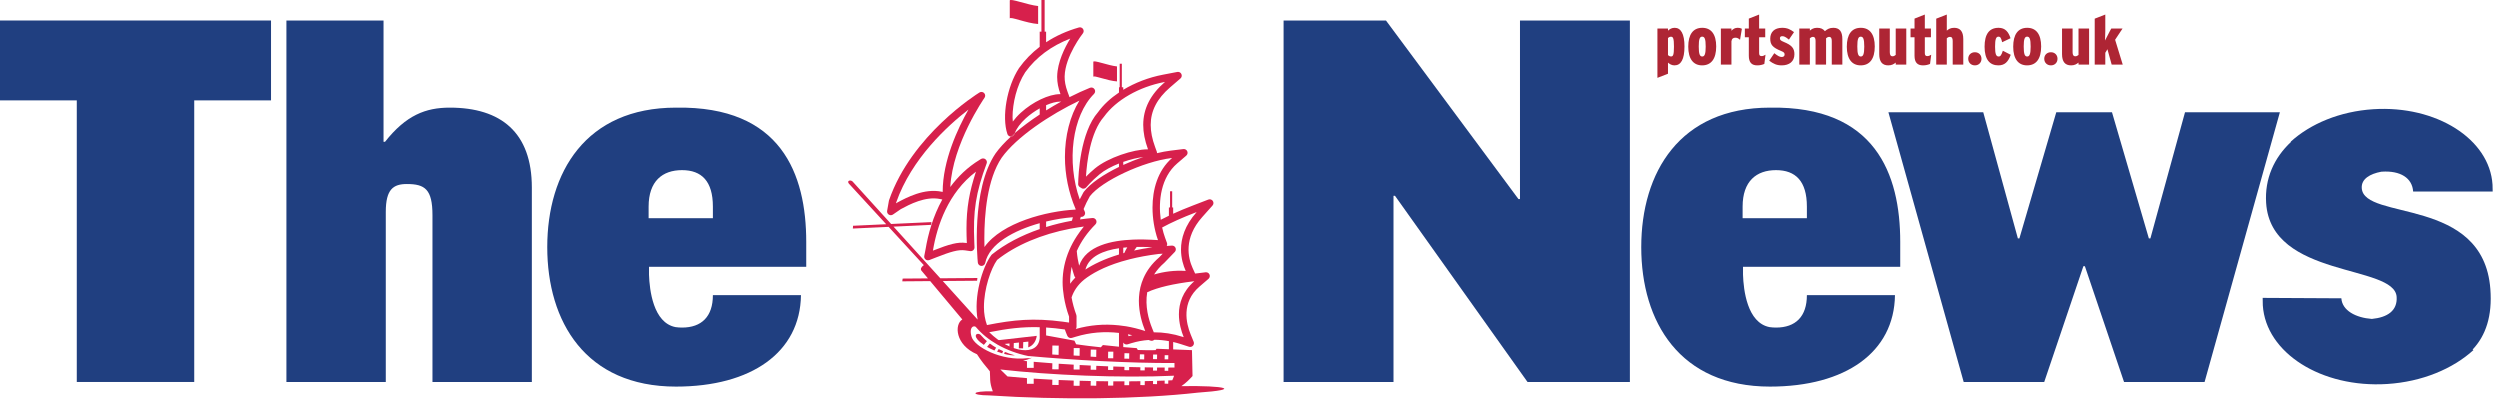
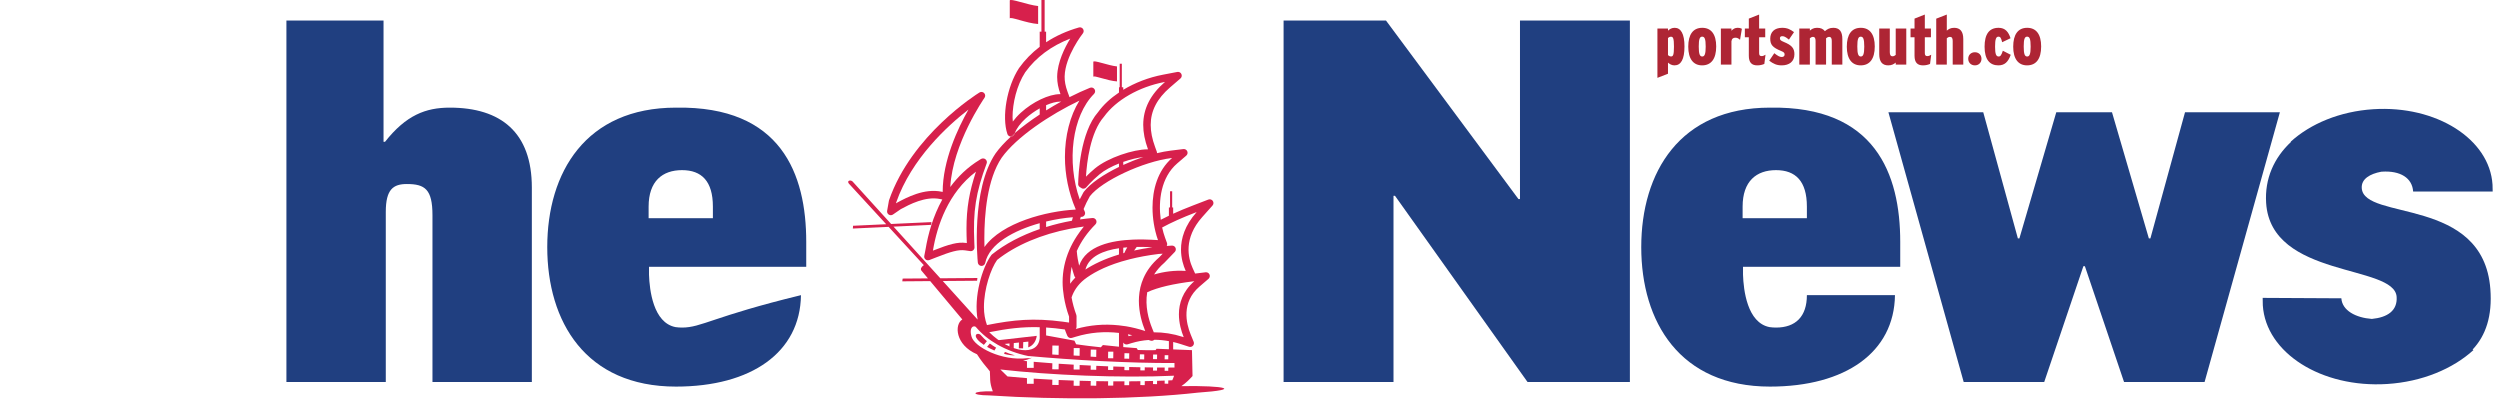
<svg xmlns="http://www.w3.org/2000/svg" version="1.1" x="0" y="0" width="244" height="40" viewBox="0, 0, 244, 40">
  <defs>
    <clipPath id="Clip_1">
      <path d="M-0,-0 L243.286,-0 L243.286,38.878 L-0,38.878 z" />
    </clipPath>
    <clipPath id="Clip_2">
      <path d="M-0,-0 L243.286,-0 L243.286,38.878 L-0,38.878 z" />
    </clipPath>
  </defs>
  <g id="Layer_1">
-     <path d="M18.957,9.797 L18.957,37.28 L7.494,37.28 L7.494,9.797 L0,9.797 L0,2.001 L26.452,2.001 L26.452,9.797 L18.957,9.797" fill="#203F80" />
    <path d="M27.954,37.28 L27.954,2.002 L37.433,2.002 L37.433,13.837 L37.581,13.837 C39.637,11.239 41.547,10.505 43.899,10.505 C48.895,10.505 51.908,12.934 51.908,18.3 L51.908,37.28 L42.209,37.28 L42.209,21.011 C42.209,18.47 41.474,17.961 39.71,17.961 C38.389,17.961 37.653,18.47 37.653,20.673 L37.653,37.28 L27.954,37.28" fill="#203F80" />
    <path d="M135.271,2.002 L148.202,19.43 L148.35,19.43 L148.35,2.002 L159.077,2.002 L159.077,37.28 L149.084,37.28 L136.153,19.112 L136.006,19.112 L136.006,37.28 L125.278,37.28 L125.278,2.002 L135.271,2.002" fill="#203F80" />
    <path d="M200.693,10.956 L206.13,10.956 L209.73,23.27 L209.878,23.27 L213.258,10.956 L222.516,10.956 L215.168,37.28 L207.306,37.28 L203.485,25.982 L203.338,25.982 L199.517,37.28 L191.655,37.28 L184.308,10.956 L193.565,10.956 L196.945,23.27 L197.092,23.27 L200.693,10.956" fill="#203F80" />
    <path d="M232.401,16.762 L232.471,16.755 C234.288,16.64 235.435,17.374 235.523,18.692 L243.286,18.691 C243.284,18.582 243.276,18.129 243.27,18.02 C242.987,13.566 237.78,10.269 231.64,10.659 C228.373,10.866 225.501,12.074 223.57,13.832 L223.604,13.852 C221.937,15.406 221.025,17.453 221.174,19.802 C221.642,27.188 233.709,25.766 233.912,28.978 C233.998,30.325 233.014,30.98 231.493,31.127 C229.925,31.012 228.597,30.312 228.516,29.114 L220.837,29.073 C220.838,29.185 220.843,29.683 220.85,29.796 C221.145,34.445 226.578,37.885 232.987,37.478 C236.396,37.262 239.394,36 241.409,34.167 L241.326,34.116 C242.62,32.745 243.258,30.837 243.059,28.207 C242.373,19.138 230.711,21.575 230.507,18.362 C230.449,17.453 231.328,16.964 232.401,16.762" fill="#203F80" />
    <path d="M170.079,20.164 C170.079,17.679 171.429,16.605 173.34,16.605 C175.249,16.605 176.352,17.679 176.352,20.164 L176.352,21.294 L170.079,21.294 L170.079,20.164 z M185.463,26.039 L185.463,23.61 C185.463,17.001 183.038,10.335 172.751,10.505 C163.934,10.505 160.186,16.832 160.186,24.118 C160.186,31.406 163.934,37.732 172.751,37.732 C180.099,37.732 184.876,34.4 184.949,28.807 L176.352,28.807 C176.352,30.897 175.249,31.971 173.34,31.971 C173.118,31.971 172.905,31.954 172.702,31.925 C170.526,31.498 170.166,28.304 170.118,26.808 L170.118,26.039 L185.463,26.039" fill="#203F80" />
-     <path d="M63.305,20.164 C63.305,17.679 64.655,16.605 66.565,16.605 C68.476,16.605 69.578,17.679 69.578,20.164 L69.578,21.294 L63.305,21.294 L63.305,20.164 z M78.689,26.039 L78.689,23.61 C78.689,17.001 76.264,10.335 65.977,10.505 C57.16,10.505 53.412,16.832 53.412,24.118 C53.412,31.406 57.16,37.732 65.977,37.732 C73.324,37.732 78.101,34.4 78.174,28.807 L69.578,28.807 C69.578,30.897 68.476,31.971 66.565,31.971 C66.344,31.971 66.132,31.954 65.927,31.925 C63.752,31.498 63.392,28.304 63.343,26.808 L63.343,26.039 L78.689,26.039" fill="#203F80" />
+     <path d="M63.305,20.164 C63.305,17.679 64.655,16.605 66.565,16.605 C68.476,16.605 69.578,17.679 69.578,20.164 L69.578,21.294 L63.305,21.294 L63.305,20.164 z M78.689,26.039 L78.689,23.61 C78.689,17.001 76.264,10.335 65.977,10.505 C57.16,10.505 53.412,16.832 53.412,24.118 C53.412,31.406 57.16,37.732 65.977,37.732 C73.324,37.732 78.101,34.4 78.174,28.807 C69.578,30.897 68.476,31.971 66.565,31.971 C66.344,31.971 66.132,31.954 65.927,31.925 C63.752,31.498 63.392,28.304 63.343,26.808 L63.343,26.039 L78.689,26.039" fill="#203F80" />
    <path d="M106.708,7.501 L106.708,6.037 C106.705,5.82 108.153,6.395 109.018,6.483 L109.018,7.946 C108.058,7.885 106.711,7.301 106.708,7.501" fill="#D7204C" />
    <path d="M101.188,32.778 L97.156,33.236 C97.439,33.448 97.73,33.6 98.023,33.715 L98.026,33.572 L98.528,33.523 L98.521,33.877 C98.659,33.911 98.798,33.975 98.936,33.993 L98.946,33.482 L99.449,33.432 L99.436,33.998 C99.576,34.004 99.715,34.005 99.853,34.001 L99.867,33.391 L100.368,33.341 L100.356,33.904 C100.892,33.707 101.127,33.224 101.188,32.778" fill="#D7204C" />
-     <path d="M97.469,34.066 L97.317,34.318 C97.484,34.381 97.651,34.438 97.817,34.487 L97.898,34.271 C97.751,34.207 97.609,34.137 97.469,34.066" fill="#D7204C" />
    <path d="M95.787,32.772 C95.536,32.404 94.952,32.594 95.401,33.131 C95.549,33.31 95.767,33.491 96.024,33.662 L96.321,33.297 C96.128,33.133 95.947,32.959 95.787,32.772" fill="#D7204C" />
    <path d="M99.063,34.682 C98.721,34.59 98.39,34.478 98.072,34.348 L98.001,34.537 C98.39,34.64 98.759,34.696 99.063,34.682" fill="#D7204C" />
    <path d="M96.607,33.525 L96.338,33.857 C96.562,33.985 96.805,34.104 97.055,34.211 L97.221,33.934 C97.005,33.809 96.802,33.671 96.607,33.525" fill="#D7204C" />
    <g clip-path="url(#Clip_1)">
      <path d="M114.026,35.875 L114.02,36.194 L113.668,36.19 L113.673,35.874 C113.43,35.873 113.183,35.871 112.93,35.869 L112.925,36.173 L112.534,36.169 L112.539,35.865 C112.273,35.862 112.003,35.858 111.729,35.853 L111.724,36.154 L111.295,36.147 L111.301,35.845 C110.942,35.838 110.579,35.83 110.21,35.82 L110.205,36.133 L109.739,36.127 L109.744,35.806 C109.384,35.796 109.023,35.784 108.658,35.77 L108.652,36.112 L108.146,36.106 L108.152,35.753 C107.769,35.738 107.383,35.722 106.998,35.704 L106.991,36.091 L106.447,36.085 L106.455,35.679 C106.094,35.662 105.734,35.644 105.375,35.625 L105.368,36.07 L104.785,36.063 L104.793,35.591 C104.301,35.563 103.811,35.533 103.329,35.5 L103.319,36.05 L102.699,36.042 L102.71,35.456 C102.087,35.411 101.479,35.363 100.89,35.311 L100.89,35.904 L100.232,35.904 L100.232,35.251 C100.103,35.239 99.977,35.226 99.85,35.213 C100.134,35.145 100.425,35.052 100.722,34.923 C100.486,34.967 100.353,34.975 100.291,34.957 C97.712,35.266 95.111,33.837 94.828,32.878 C94.518,31.827 95.139,31.704 95.294,31.97 C96.328,33.186 98.093,34.286 100.386,34.757 L100.397,34.749 C104.684,35.136 110.283,35.455 114.628,35.431 C114.63,35.574 114.632,35.723 114.631,35.873 C114.433,35.875 114.232,35.876 114.026,35.875 M114.415,37.114 C114.285,37.119 114.157,37.125 114.026,37.131 L114.02,37.451 L113.668,37.447 L113.673,37.145 C113.429,37.154 113.18,37.161 112.931,37.169 L112.925,37.491 L112.534,37.485 L112.539,37.181 C112.272,37.187 112.002,37.193 111.731,37.198 L111.724,37.589 L111.295,37.584 L111.302,37.205 C110.941,37.212 110.577,37.214 110.211,37.217 L110.205,37.599 L109.739,37.593 L109.745,37.219 C109.384,37.221 109.022,37.22 108.659,37.218 L108.652,37.637 L108.146,37.632 L108.153,37.214 C107.768,37.21 107.383,37.205 106.999,37.199 L106.991,37.647 L106.447,37.64 L106.456,37.189 C106.093,37.182 105.734,37.172 105.376,37.161 L105.368,37.656 L104.785,37.649 L104.794,37.145 C104.298,37.128 103.81,37.109 103.328,37.087 L103.319,37.576 L102.699,37.567 L102.708,37.059 C102.082,37.027 101.477,36.992 100.89,36.953 L100.89,37.46 L100.232,37.46 L100.232,36.907 C99.561,36.857 98.928,36.802 98.335,36.742 C98.115,36.524 97.878,36.297 97.633,36.06 C102.438,36.61 109.326,36.912 114.591,36.669 C114.537,36.835 114.478,36.976 114.415,37.114 M101.475,31.935 L101.475,33.01 C101.324,34.8 98.637,34.487 96.545,32.424 C98.326,32.073 99.793,31.883 101.475,31.935 M97.319,25.368 C99.138,23.922 101.664,22.86 104.461,22.323 C104.714,22.275 104.968,22.231 105.224,22.191 C105.411,22.162 105.597,22.135 105.785,22.111 C105.536,22.411 105.315,22.72 105.108,23.033 C104.811,23.484 104.56,23.948 104.356,24.424 C103.936,25.408 103.71,26.443 103.71,27.527 C103.71,27.996 103.757,28.474 103.836,28.958 C103.94,29.596 104.104,30.243 104.341,30.903 L104.341,31.482 C104.136,31.451 103.936,31.423 103.74,31.397 C100.893,31.021 98.938,31.206 96.328,31.726 C96.135,31.192 96.032,30.601 96.032,29.978 C96.032,28.177 96.707,26.222 97.319,25.368 M104.711,21.202 C104.678,21.317 104.65,21.43 104.622,21.543 C103.753,21.698 102.911,21.907 102.1,22.157 L102.1,21.621 C103.014,21.401 103.916,21.262 104.711,21.202 M96.083,24.108 C96.076,23.853 96.071,23.579 96.071,23.276 C96.071,20.981 96.336,17.488 97.769,15.385 C99.219,13.359 102.512,11.17 105.351,9.821 C104.423,11.314 103.937,13.275 103.937,15.328 C103.937,17.038 104.291,18.798 104.979,20.4 L105,20.454 L104.957,20.457 C102.18,20.597 97.789,21.712 96.083,24.108 M103.563,9.919 C103.073,10.187 102.583,10.476 102.1,10.777 L102.1,10.268 C102.6,10.051 103.077,9.919 103.453,9.919 L103.563,9.919 z M99.628,11.006 C99.319,11.287 99.063,11.576 98.851,11.864 C98.841,11.726 98.825,11.597 98.825,11.449 C98.825,10.083 99.226,8.339 100.058,7.059 C101.127,5.57 102.618,4.481 104.458,3.765 C103.908,4.662 103.21,6.061 103.18,7.442 L103.179,7.524 C103.179,8.049 103.286,8.596 103.502,9.189 L103.453,9.189 C102.374,9.189 100.8,9.936 99.628,11.006 M105.484,21.169 L105.541,21.169 C105.667,21.169 105.784,21.103 105.851,20.996 C105.918,20.889 105.924,20.755 105.868,20.642 C105.829,20.563 105.796,20.48 105.76,20.4 C105.926,19.994 106.126,19.579 106.368,19.157 C107.541,17.647 111.564,15.767 114.347,15.425 L114.395,15.419 C112.973,16.66 112.485,18.52 112.485,20.264 C112.485,20.804 112.533,21.331 112.613,21.827 C112.656,22.09 112.707,22.344 112.767,22.585 C112.84,22.89 112.925,23.176 113.02,23.434 L112.962,23.431 C112.632,23.41 112.18,23.384 111.659,23.375 C111.328,23.369 110.97,23.37 110.596,23.385 C108.523,23.467 106.002,23.961 105.324,25.932 C105.221,25.519 105.135,25.038 105.093,24.502 C105.505,23.578 106.11,22.705 106.912,21.899 C107.021,21.79 107.049,21.625 106.985,21.487 C106.92,21.348 106.775,21.265 106.623,21.278 C106.215,21.313 105.812,21.361 105.411,21.417 C105.435,21.335 105.458,21.253 105.484,21.169 M111.588,15.33 C110.925,15.548 110.263,15.809 109.63,16.097 L109.63,15.801 C110.325,15.557 111.025,15.389 111.588,15.33 M106.857,16.447 C106.503,16.742 106.22,17.013 105.991,17.244 C106.074,15.846 106.405,12.917 107.751,11.388 C108.924,9.763 111.173,8.478 113.644,8.007 L113.705,7.995 C112.277,9.232 111.579,10.603 111.579,12.188 C111.579,12.938 111.733,13.72 112.046,14.575 L111.996,14.575 C110.635,14.575 108.147,15.376 106.857,16.447 M110.689,24.453 C110.765,24.336 110.851,24.218 110.945,24.099 C111.523,24.091 112.053,24.111 112.475,24.133 C111.834,24.225 111.239,24.332 110.689,24.453 M109.63,24.717 L109.63,24.176 C109.761,24.162 109.892,24.15 110.022,24.14 C109.907,24.324 109.816,24.506 109.735,24.687 C109.699,24.697 109.666,24.708 109.63,24.717 M105.936,26.308 C106.286,25.005 107.702,24.449 109.213,24.229 L109.213,24.839 C107.755,25.283 106.692,25.813 105.936,26.308 M104.447,27.692 C104.437,27.128 104.488,26.578 104.597,26.042 C104.67,26.348 104.751,26.626 104.832,26.861 L104.856,26.934 C104.876,26.992 104.911,27.044 104.954,27.088 C104.759,27.284 104.592,27.486 104.447,27.692 M103.332,33.731 L103.319,34.638 L102.699,34.597 L102.711,33.723 L103.332,33.731 z M105.379,33.975 L105.368,34.728 L104.785,34.696 L104.797,33.968 L105.379,33.975 z M107.002,34.127 L106.991,34.837 L106.447,34.808 L106.458,34.12 L107.002,34.127 z M108.662,34.325 L108.652,34.971 L108.146,34.963 L108.156,34.32 L108.662,34.325 z M107.642,33.676 L107.444,33.896 C106.629,33.812 105.814,33.713 105.031,33.602 L104.864,33.248 C104.05,33.079 102.859,32.894 102.1,32.74 L102.1,31.964 C102.673,32.001 103.275,32.063 103.929,32.156 C103.98,32.314 104.021,32.414 104.03,32.436 L104.169,32.77 C104.241,32.943 104.432,33.034 104.611,32.979 L105.004,32.862 C106.373,32.445 107.783,32.328 109.213,32.493 L109.213,33.839 C108.666,33.79 108.127,33.735 107.642,33.676 M113.481,24.761 C113.329,24.919 113.142,25.113 113.142,25.113 C112.398,25.752 111.907,26.449 111.599,27.157 C111.471,27.449 111.375,27.742 111.305,28.035 L111.292,28.099 C111.227,28.39 111.187,28.68 111.168,28.966 C111.16,29.098 111.154,29.23 111.154,29.36 C111.154,30.508 111.468,31.56 111.774,32.311 L111.683,32.282 C111.093,32.092 110.503,31.947 109.918,31.847 C109.671,31.805 109.424,31.775 109.179,31.75 C107.762,31.601 106.364,31.722 104.999,32.108 C105.04,32.048 105.07,31.981 105.07,31.905 L105.07,30.857 C105.07,30.815 105.062,30.773 105.048,30.732 C104.836,30.156 104.685,29.588 104.585,29.031 C104.789,28.426 105.163,27.816 105.821,27.284 C106.532,26.728 107.681,26.061 109.461,25.524 C109.72,25.446 109.991,25.371 110.277,25.299 C111.093,25.094 112.019,24.917 113.078,24.787 C113.086,24.787 113.31,24.772 113.481,24.761 M116.695,20.736 L116.795,20.697 L116.794,20.698 C115.625,22.009 115.266,23.282 115.266,24.351 C115.266,25.21 115.498,25.934 115.726,26.442 L115.672,26.439 C114.653,26.377 113.639,26.498 112.639,26.79 C112.893,26.393 113.219,26.007 113.643,25.642 L114.66,24.588 C114.764,24.48 114.791,24.318 114.728,24.181 C114.664,24.044 114.523,23.961 114.373,23.971 L113.872,24.004 C113.921,23.912 113.932,23.805 113.896,23.706 L113.711,23.203 C113.602,22.906 113.505,22.566 113.425,22.204 C114.307,21.723 115.386,21.239 116.695,20.736 M110.084,32.626 C110.226,32.655 110.368,32.682 110.512,32.716 C110.417,32.741 110.323,32.761 110.23,32.79 C110.23,32.79 110.196,32.8 110.153,32.813 L110.139,32.781 C110.134,32.769 110.113,32.712 110.084,32.626 M110.214,34.478 L110.205,35.011 L109.739,35.005 L109.747,34.473 L110.214,34.478 z M111.68,34.587 L111.672,35.076 L111.243,35.071 L111.252,34.583 L111.68,34.587 z M112.933,34.606 L112.925,35.052 L112.534,35.048 L112.542,34.6 L112.933,34.606 z M114.028,34.67 L114.02,35.073 L113.668,35.069 L113.674,34.666 L114.028,34.67 z M112.884,34.038 L112.783,34.175 C112.268,34.189 111.682,34.182 111.053,34.159 L110.941,33.978 C110.522,33.949 110.077,33.914 109.63,33.876 L109.63,33.432 C109.712,33.581 109.885,33.657 110.051,33.607 L110.442,33.488 C110.985,33.323 111.538,33.223 112.096,33.182 L112.294,33.246 C112.421,33.287 112.559,33.253 112.655,33.162 C113.128,33.162 113.604,33.209 114.084,33.295 L114.084,34.086 L112.884,34.038 z M116.517,27.451 L116.567,27.444 C115.419,28.445 115.062,29.614 115.062,30.674 C115.062,31.544 115.299,32.34 115.531,32.909 L115.441,32.88 C114.489,32.573 113.544,32.427 112.61,32.433 L112.449,32.037 C112.1,31.177 111.739,29.873 111.969,28.52 C113.011,28.046 114.493,27.699 116.517,27.451 M115.306,37.685 C115.804,37.335 116.098,37.019 116.391,36.703 C116.38,36.488 116.336,34.174 116.336,34.174 L114.501,34.102 L114.501,33.379 C114.739,33.435 114.977,33.498 115.217,33.575 L116.052,33.844 C116.187,33.887 116.335,33.849 116.431,33.745 C116.528,33.641 116.556,33.491 116.502,33.359 L116.207,32.635 C115.765,31.55 115.289,29.502 117.064,27.975 L117.95,27.214 C118.071,27.109 118.11,26.936 118.046,26.789 C117.981,26.643 117.827,26.555 117.668,26.575 L116.644,26.7 L116.642,26.692 L116.4,26.163 C115.958,25.193 115.492,23.254 117.338,21.184 L118.341,20.06 C118.453,19.934 118.465,19.748 118.369,19.609 C118.273,19.471 118.095,19.416 117.938,19.476 L116.433,20.055 C115.725,20.326 115.087,20.594 114.501,20.861 L114.501,20.251 L114.405,20.251 L114.405,18.665 L114.196,18.665 L114.196,20.251 L114.084,20.251 L114.084,21.054 C113.807,21.185 113.539,21.317 113.29,21.449 C113.039,19.587 113.308,17.314 114.895,15.949 L115.781,15.188 C115.903,15.083 115.941,14.91 115.876,14.763 C115.812,14.617 115.658,14.53 115.499,14.549 L114.259,14.701 C113.833,14.753 113.385,14.839 112.928,14.948 C112.929,14.903 112.924,14.858 112.908,14.815 L112.737,14.347 C112.449,13.564 112.309,12.857 112.309,12.188 C112.309,10.821 112.928,9.624 114.199,8.53 L115.213,7.657 C115.338,7.549 115.375,7.371 115.303,7.222 C115.232,7.073 115.069,6.991 114.906,7.022 L113.507,7.29 C112.104,7.558 110.767,8.077 109.63,8.764 L109.63,8.517 L109.491,8.517 L109.491,6.219 L109.282,6.219 L109.282,8.517 L109.213,8.517 L109.213,9.03 C108.387,9.585 107.688,10.23 107.181,10.934 C105.414,12.939 105.246,17.081 105.231,17.897 L105.225,17.949 C105.225,18.069 105.276,18.232 105.517,18.336 L105.483,18.303 C105.523,18.343 105.567,18.381 105.624,18.399 C105.765,18.443 105.918,18.398 106.013,18.285 C106.018,18.278 106.527,17.671 107.324,17.008 C107.807,16.607 108.492,16.245 109.213,15.958 L109.213,16.293 C107.71,17.021 106.424,17.894 105.793,18.706 L105.747,18.772 L105.734,18.794 C105.605,19.019 105.488,19.242 105.38,19.463 C104.085,15.794 104.63,11.318 106.778,9.164 C106.901,9.041 106.92,8.849 106.824,8.705 C106.729,8.56 106.544,8.503 106.384,8.567 C105.752,8.821 105.073,9.133 104.379,9.486 L104.365,9.428 L104.193,8.961 C103.992,8.414 103.899,7.922 103.909,7.457 C103.953,5.464 105.67,3.281 105.687,3.259 C105.786,3.135 105.793,2.961 105.705,2.829 C105.617,2.697 105.453,2.637 105.301,2.681 C104.107,3.023 103.041,3.509 102.1,4.124 L102.1,3.088 L101.957,3.088 L101.957,-0.003 L101.644,-0.003 L101.644,3.088 L101.475,3.088 L101.475,4.569 C100.704,5.16 100.027,5.848 99.46,6.64 L99.45,6.654 C98.273,8.46 97.756,11.404 98.322,13.082 C98.372,13.23 98.511,13.329 98.668,13.329 C98.791,13.216 98.917,13.103 99.047,12.99 C99.214,12.534 99.581,12.037 100.12,11.545 C100.526,11.175 100.998,10.844 101.475,10.577 L101.475,11.177 C100.606,11.749 99.775,12.361 99.047,12.99 L99.016,13.075 C98.968,13.225 98.83,13.328 98.672,13.33 L98.668,13.329 C98.074,13.874 97.559,14.425 97.171,14.967 C94.753,18.513 95.406,25.338 95.436,25.627 C95.453,25.806 95.599,25.945 95.779,25.955 C95.959,25.964 96.119,25.841 96.156,25.665 C96.551,23.776 98.977,22.481 101.475,21.783 L101.475,22.358 C99.689,22.973 98.091,23.81 96.822,24.828 L96.757,24.895 C95.842,26.132 95.021,28.983 95.417,31.194 C94.567,30.247 93.353,28.904 92.015,27.426 L95.362,27.4 L95.395,27.133 L91.775,27.161 C90.275,25.503 88.642,23.701 87.207,22.119 L90.891,21.946 L90.91,21.677 L86.974,21.861 C84.843,19.511 83.204,17.706 83.204,17.706 C82.991,17.523 82.623,17.647 82.854,17.925 L86.494,21.884 L83.258,22.035 L83.239,22.305 L86.73,22.142 L90.163,25.876 C89.934,26.052 89.819,26.213 89.914,26.391 L90.566,27.17 L88.098,27.189 L88.064,27.458 L90.788,27.436 L93.922,31.18 C93.139,31.653 93.214,33.657 95.357,34.579 C95.734,35.181 96.18,35.729 96.61,36.237 C96.668,36.873 96.541,37.242 96.899,38.196 C94.771,38.139 94.64,38.581 96.546,38.592 C103.436,39.041 111.186,38.968 116.902,38.322 C121.264,38.021 119.683,37.623 115.306,37.685" fill="#D7204C" />
    </g>
    <path d="M105.001,20.454 L104.978,20.4 L104.957,20.457 L105.001,20.454" fill="#D7204C" />
    <path d="M99.016,13.074 L99.047,12.991 C98.916,13.103 98.791,13.216 98.668,13.329 L98.672,13.33 C98.83,13.328 98.969,13.225 99.016,13.074" fill="#D7204C" />
    <g clip-path="url(#Clip_2)">
      <path d="M101.321,2.343 L101.321,0.589 C100.286,0.484 98.55,-0.205 98.553,0.054 L98.553,1.808 C98.556,1.569 100.17,2.268 101.321,2.343" fill="#D7204C" />
    </g>
    <path d="M94.329,22.329 C94.329,22.768 94.341,23.23 94.363,23.723 L94.292,23.713 C93.469,23.595 92.622,23.849 91.148,24.425 L91.052,24.463 L91.055,24.449 L91.057,24.439 C91.462,22.01 92.541,18.814 95.255,16.754 C94.608,18.71 94.329,20.29 94.329,22.329 M91.929,18.716 C90.218,18.348 88.481,19.282 87.548,19.784 C87.542,19.788 87.494,19.821 87.453,19.849 L87.469,19.757 C88.964,15.473 92.511,12.251 94.522,10.692 C93.489,12.515 92.006,15.663 92.006,18.724 L92.006,18.732 L91.929,18.716 M96.174,15.539 C96.053,15.44 95.867,15.441 95.735,15.523 L95.622,15.594 C94.424,16.323 93.488,17.245 92.749,18.251 C92.972,14.023 96.056,9.593 96.087,9.546 C96.188,9.405 96.174,9.213 96.055,9.087 C95.936,8.961 95.745,8.935 95.598,9.026 C95.329,9.192 88.981,13.169 86.771,19.539 L86.757,19.595 L86.584,20.576 C86.559,20.72 86.622,20.866 86.746,20.946 C86.869,21.025 87.028,21.023 87.15,20.94 L87.927,20.406 C88.744,19.969 90.327,19.118 91.776,19.429 L91.969,19.471 C91.063,21.103 90.584,22.843 90.338,24.312 L90.338,24.31 L90.337,24.32 L90.338,24.312 L90.21,24.974 C90.184,25.104 90.232,25.238 90.334,25.323 C90.435,25.408 90.576,25.431 90.699,25.383 L91.413,25.105 C92.767,24.576 93.527,24.341 94.189,24.435 L94.694,24.509 C94.802,24.524 94.91,24.491 94.991,24.418 C95.071,24.345 95.115,24.24 95.111,24.132 L95.092,23.691 C94.953,20.611 95.236,18.8 96.301,15.938 C96.356,15.791 96.295,15.638 96.174,15.539" fill="#D7204C" />
    <path d="M164.405,4.53 C164.405,3.297 164.049,2.714 163.453,2.714 C163.158,2.714 162.97,2.834 162.796,2.995 L162.796,2.787 L161.764,2.787 L161.764,7.599 L162.796,7.197 L162.796,6.112 C162.957,6.252 163.158,6.38 163.426,6.38 C164.056,6.38 164.405,5.804 164.405,4.53 M163.379,4.557 C163.379,5.388 163.285,5.509 163.098,5.509 C162.963,5.509 162.877,5.455 162.796,5.381 L162.796,3.706 C162.883,3.632 162.97,3.585 163.091,3.585 C163.285,3.585 163.379,3.712 163.379,4.557 M167.501,4.537 C167.501,3.337 167.005,2.714 166.141,2.714 C165.243,2.714 164.774,3.364 164.774,4.557 C164.774,5.757 165.277,6.38 166.127,6.38 C167.012,6.38 167.501,5.743 167.501,4.537 M166.476,4.55 C166.476,5.267 166.375,5.515 166.141,5.515 C165.892,5.515 165.799,5.267 165.799,4.537 C165.799,3.813 165.892,3.578 166.134,3.578 C166.375,3.578 166.476,3.8 166.476,4.55 M170.008,2.808 C169.9,2.754 169.787,2.714 169.579,2.714 C169.338,2.714 169.15,2.828 168.989,3.002 L168.989,2.787 L167.957,2.787 L167.957,6.306 L168.989,6.306 L168.989,4.021 C169.029,3.766 169.17,3.679 169.378,3.679 C169.565,3.679 169.693,3.759 169.827,3.887 L170.008,2.808" fill="#AE2534" />
    <path d="M172.313,5.341 C172.166,5.435 172.065,5.475 171.925,5.475 C171.771,5.475 171.69,5.395 171.69,5.18 L171.69,3.639 L172.287,3.639 L172.287,2.788 L171.69,2.788 L171.69,1.42 L170.685,1.816 L170.685,2.788 L170.297,2.788 L170.297,3.639 L170.685,3.639 L170.685,5.441 C170.685,6.098 170.966,6.38 171.509,6.38 C171.778,6.38 171.999,6.326 172.199,6.239 L172.313,5.341 z M175.135,5.294 C175.135,4.704 174.874,4.409 174.089,4.088 C173.768,3.954 173.721,3.887 173.721,3.726 C173.721,3.618 173.788,3.531 173.942,3.531 C174.117,3.531 174.27,3.592 174.599,3.866 L175.095,3.136 C174.746,2.875 174.445,2.714 173.942,2.714 C173.178,2.714 172.776,3.136 172.776,3.773 C172.776,4.369 173.011,4.637 173.828,4.972 C174.136,5.1 174.177,5.166 174.177,5.328 C174.177,5.482 174.056,5.562 173.902,5.562 C173.714,5.562 173.547,5.488 173.171,5.193 L172.676,5.924 C173.078,6.226 173.406,6.38 173.895,6.38 C174.632,6.38 175.135,6.005 175.135,5.294" fill="#AE2534" />
    <path d="M179.813,6.306 L179.813,3.813 C179.813,3.062 179.525,2.714 178.928,2.714 C178.567,2.714 178.332,2.848 178.111,3.042 C177.93,2.821 177.722,2.714 177.341,2.714 C177.019,2.714 176.804,2.841 176.643,2.989 L176.643,2.788 L175.611,2.788 L175.611,6.306 L176.643,6.306 L176.643,3.732 C176.737,3.652 176.838,3.599 176.958,3.599 C177.119,3.599 177.2,3.726 177.2,3.994 L177.2,6.306 L178.225,6.306 L178.225,3.732 C178.319,3.652 178.419,3.599 178.54,3.599 C178.7,3.599 178.781,3.726 178.781,3.994 L178.781,6.306 L179.813,6.306 z M182.977,4.536 C182.977,3.337 182.481,2.714 181.617,2.714 C180.718,2.714 180.249,3.364 180.249,4.557 C180.249,5.756 180.752,6.38 181.603,6.38 C182.487,6.38 182.977,5.743 182.977,4.536 M181.952,4.55 C181.952,5.267 181.851,5.515 181.617,5.515 C181.369,5.515 181.274,5.267 181.274,4.536 C181.274,3.813 181.369,3.579 181.61,3.579 C181.851,3.579 181.952,3.8 181.952,4.55 M186.053,6.306 L186.053,2.788 L185.022,2.788 L185.022,5.361 C184.927,5.441 184.834,5.495 184.7,5.495 C184.532,5.495 184.445,5.368 184.445,5.099 L184.445,2.788 L183.413,2.788 L183.413,5.28 C183.413,6.031 183.715,6.38 184.297,6.38 C184.632,6.38 184.84,6.259 185.022,6.105 L185.022,6.306 L186.053,6.306 z M188.487,5.341 C188.339,5.435 188.238,5.475 188.098,5.475 C187.943,5.475 187.863,5.395 187.863,5.18 L187.863,3.639 L188.459,3.639 L188.459,2.788 L187.863,2.788 L187.863,1.42 L186.858,1.816 L186.858,2.788 L186.469,2.788 L186.469,3.639 L186.858,3.639 L186.858,5.441 C186.858,6.098 187.139,6.38 187.682,6.38 C187.95,6.38 188.171,6.326 188.372,6.239 L188.487,5.341 z M191.616,6.306 L191.616,3.813 C191.616,3.062 191.308,2.714 190.725,2.714 C190.39,2.714 190.189,2.835 190.008,2.989 L190.008,1.42 L188.976,1.822 L188.976,6.306 L190.008,6.306 L190.008,3.732 C190.102,3.652 190.195,3.599 190.329,3.599 C190.497,3.599 190.584,3.726 190.584,3.994 L190.584,6.306 L191.616,6.306 z M193.393,5.736 C193.393,5.361 193.124,5.099 192.749,5.099 C192.374,5.099 192.099,5.361 192.099,5.736 C192.099,6.112 192.374,6.38 192.749,6.38 C193.124,6.38 193.393,6.112 193.393,5.736" fill="#AE2534" />
    <path d="M196.248,5.348 L195.477,4.952 C195.336,5.395 195.235,5.515 195.068,5.515 C194.82,5.515 194.719,5.274 194.719,4.557 C194.719,3.826 194.813,3.578 195.048,3.578 C195.242,3.578 195.316,3.719 195.41,4.121 L196.227,3.732 C196.033,3.123 195.718,2.714 195.061,2.714 C194.15,2.714 193.695,3.331 193.695,4.557 C193.695,5.824 194.21,6.38 195.041,6.38 C195.644,6.38 195.993,6.058 196.248,5.348 M199.217,4.537 C199.217,3.337 198.721,2.714 197.856,2.714 C196.958,2.714 196.489,3.364 196.489,4.557 C196.489,5.757 196.992,6.38 197.843,6.38 C198.728,6.38 199.217,5.743 199.217,4.537 M198.191,4.55 C198.191,5.267 198.091,5.515 197.856,5.515 C197.608,5.515 197.515,5.267 197.515,4.537 C197.515,3.813 197.608,3.578 197.849,3.578 C198.091,3.578 198.191,3.8 198.191,4.55" fill="#AE2534" />
-     <path d="M200.812,5.736 C200.812,5.361 200.544,5.099 200.168,5.099 C199.793,5.099 199.518,5.361 199.518,5.736 C199.518,6.112 199.793,6.38 200.168,6.38 C200.544,6.38 200.812,6.112 200.812,5.736 M203.895,6.306 L203.895,2.788 L202.863,2.788 L202.863,5.361 C202.769,5.441 202.675,5.495 202.541,5.495 C202.373,5.495 202.286,5.368 202.286,5.099 L202.286,2.788 L201.254,2.788 L201.254,5.28 C201.254,6.031 201.556,6.38 202.139,6.38 C202.474,6.38 202.682,6.259 202.863,6.105 L202.863,6.306 L203.895,6.306 z M207.179,6.306 L206.435,3.88 L207.159,2.788 L206.06,2.788 L205.912,3.056 C205.725,3.398 205.551,3.746 205.45,3.954 C205.463,3.712 205.477,3.311 205.477,3.036 L205.477,1.42 L204.444,1.822 L204.444,6.306 L205.477,6.306 L205.477,5.153 L205.685,4.805 L206.1,6.306 L207.179,6.306" fill="#AE2534" />
  </g>
</svg>